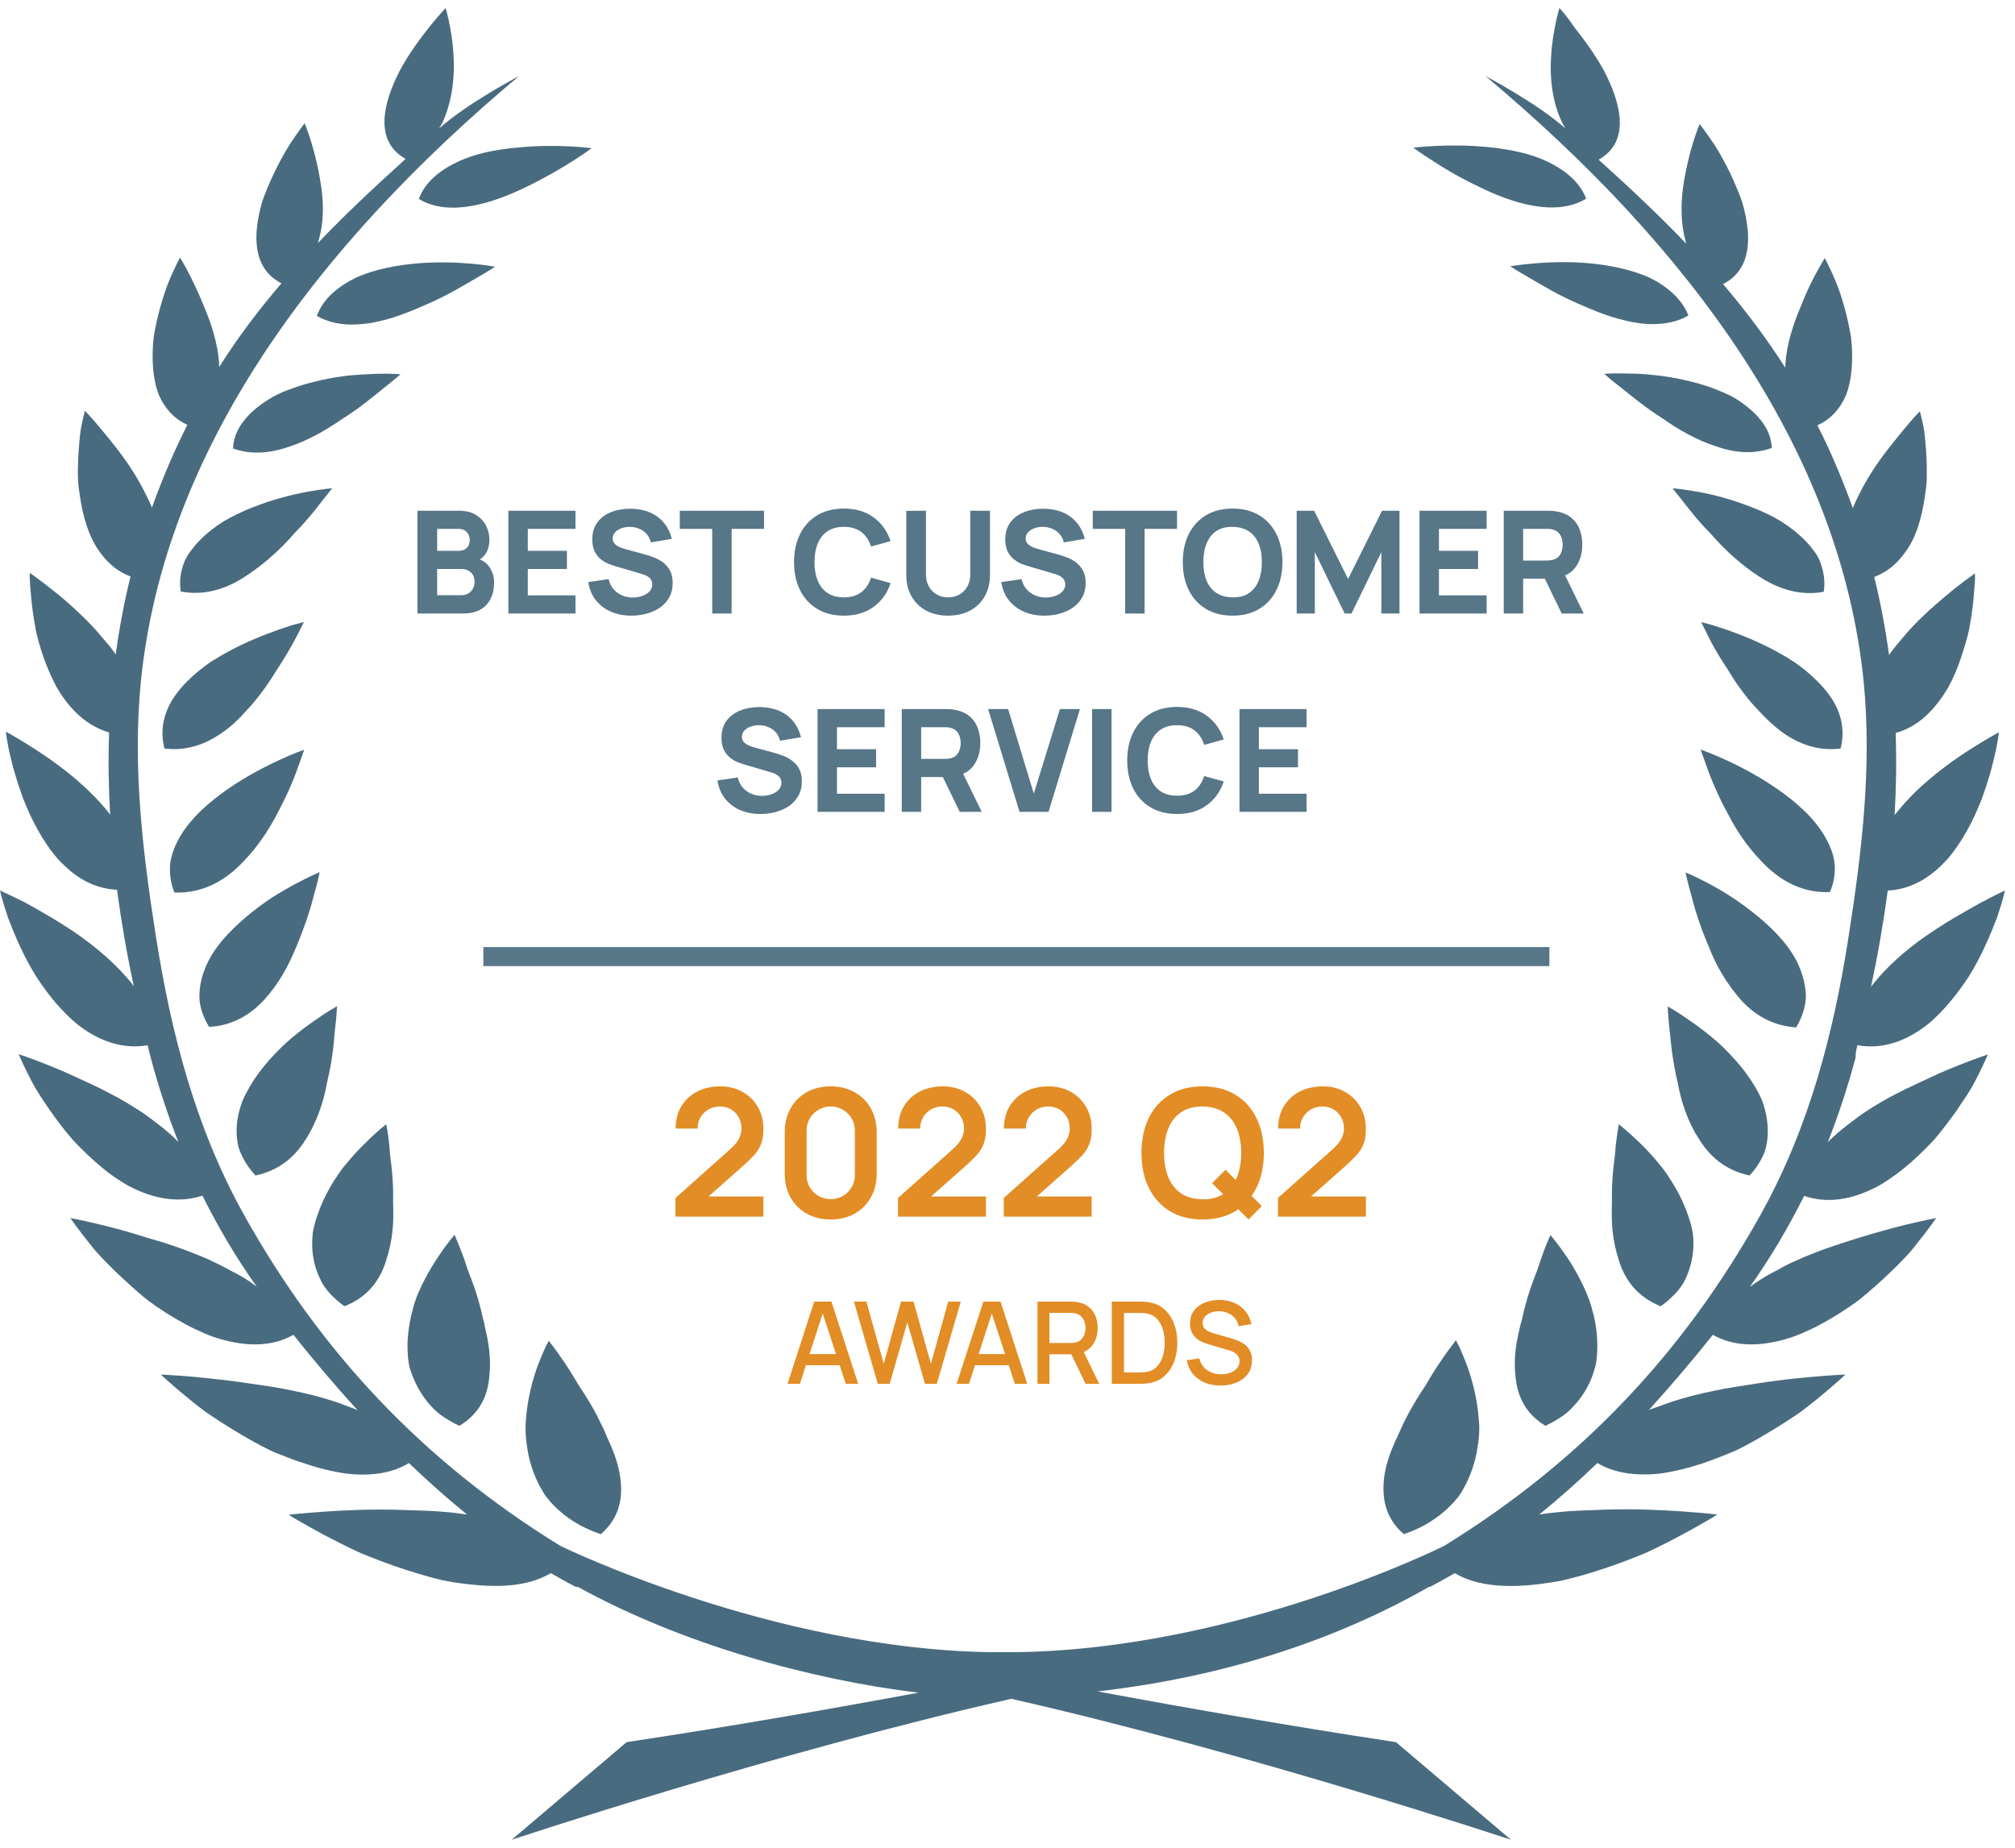
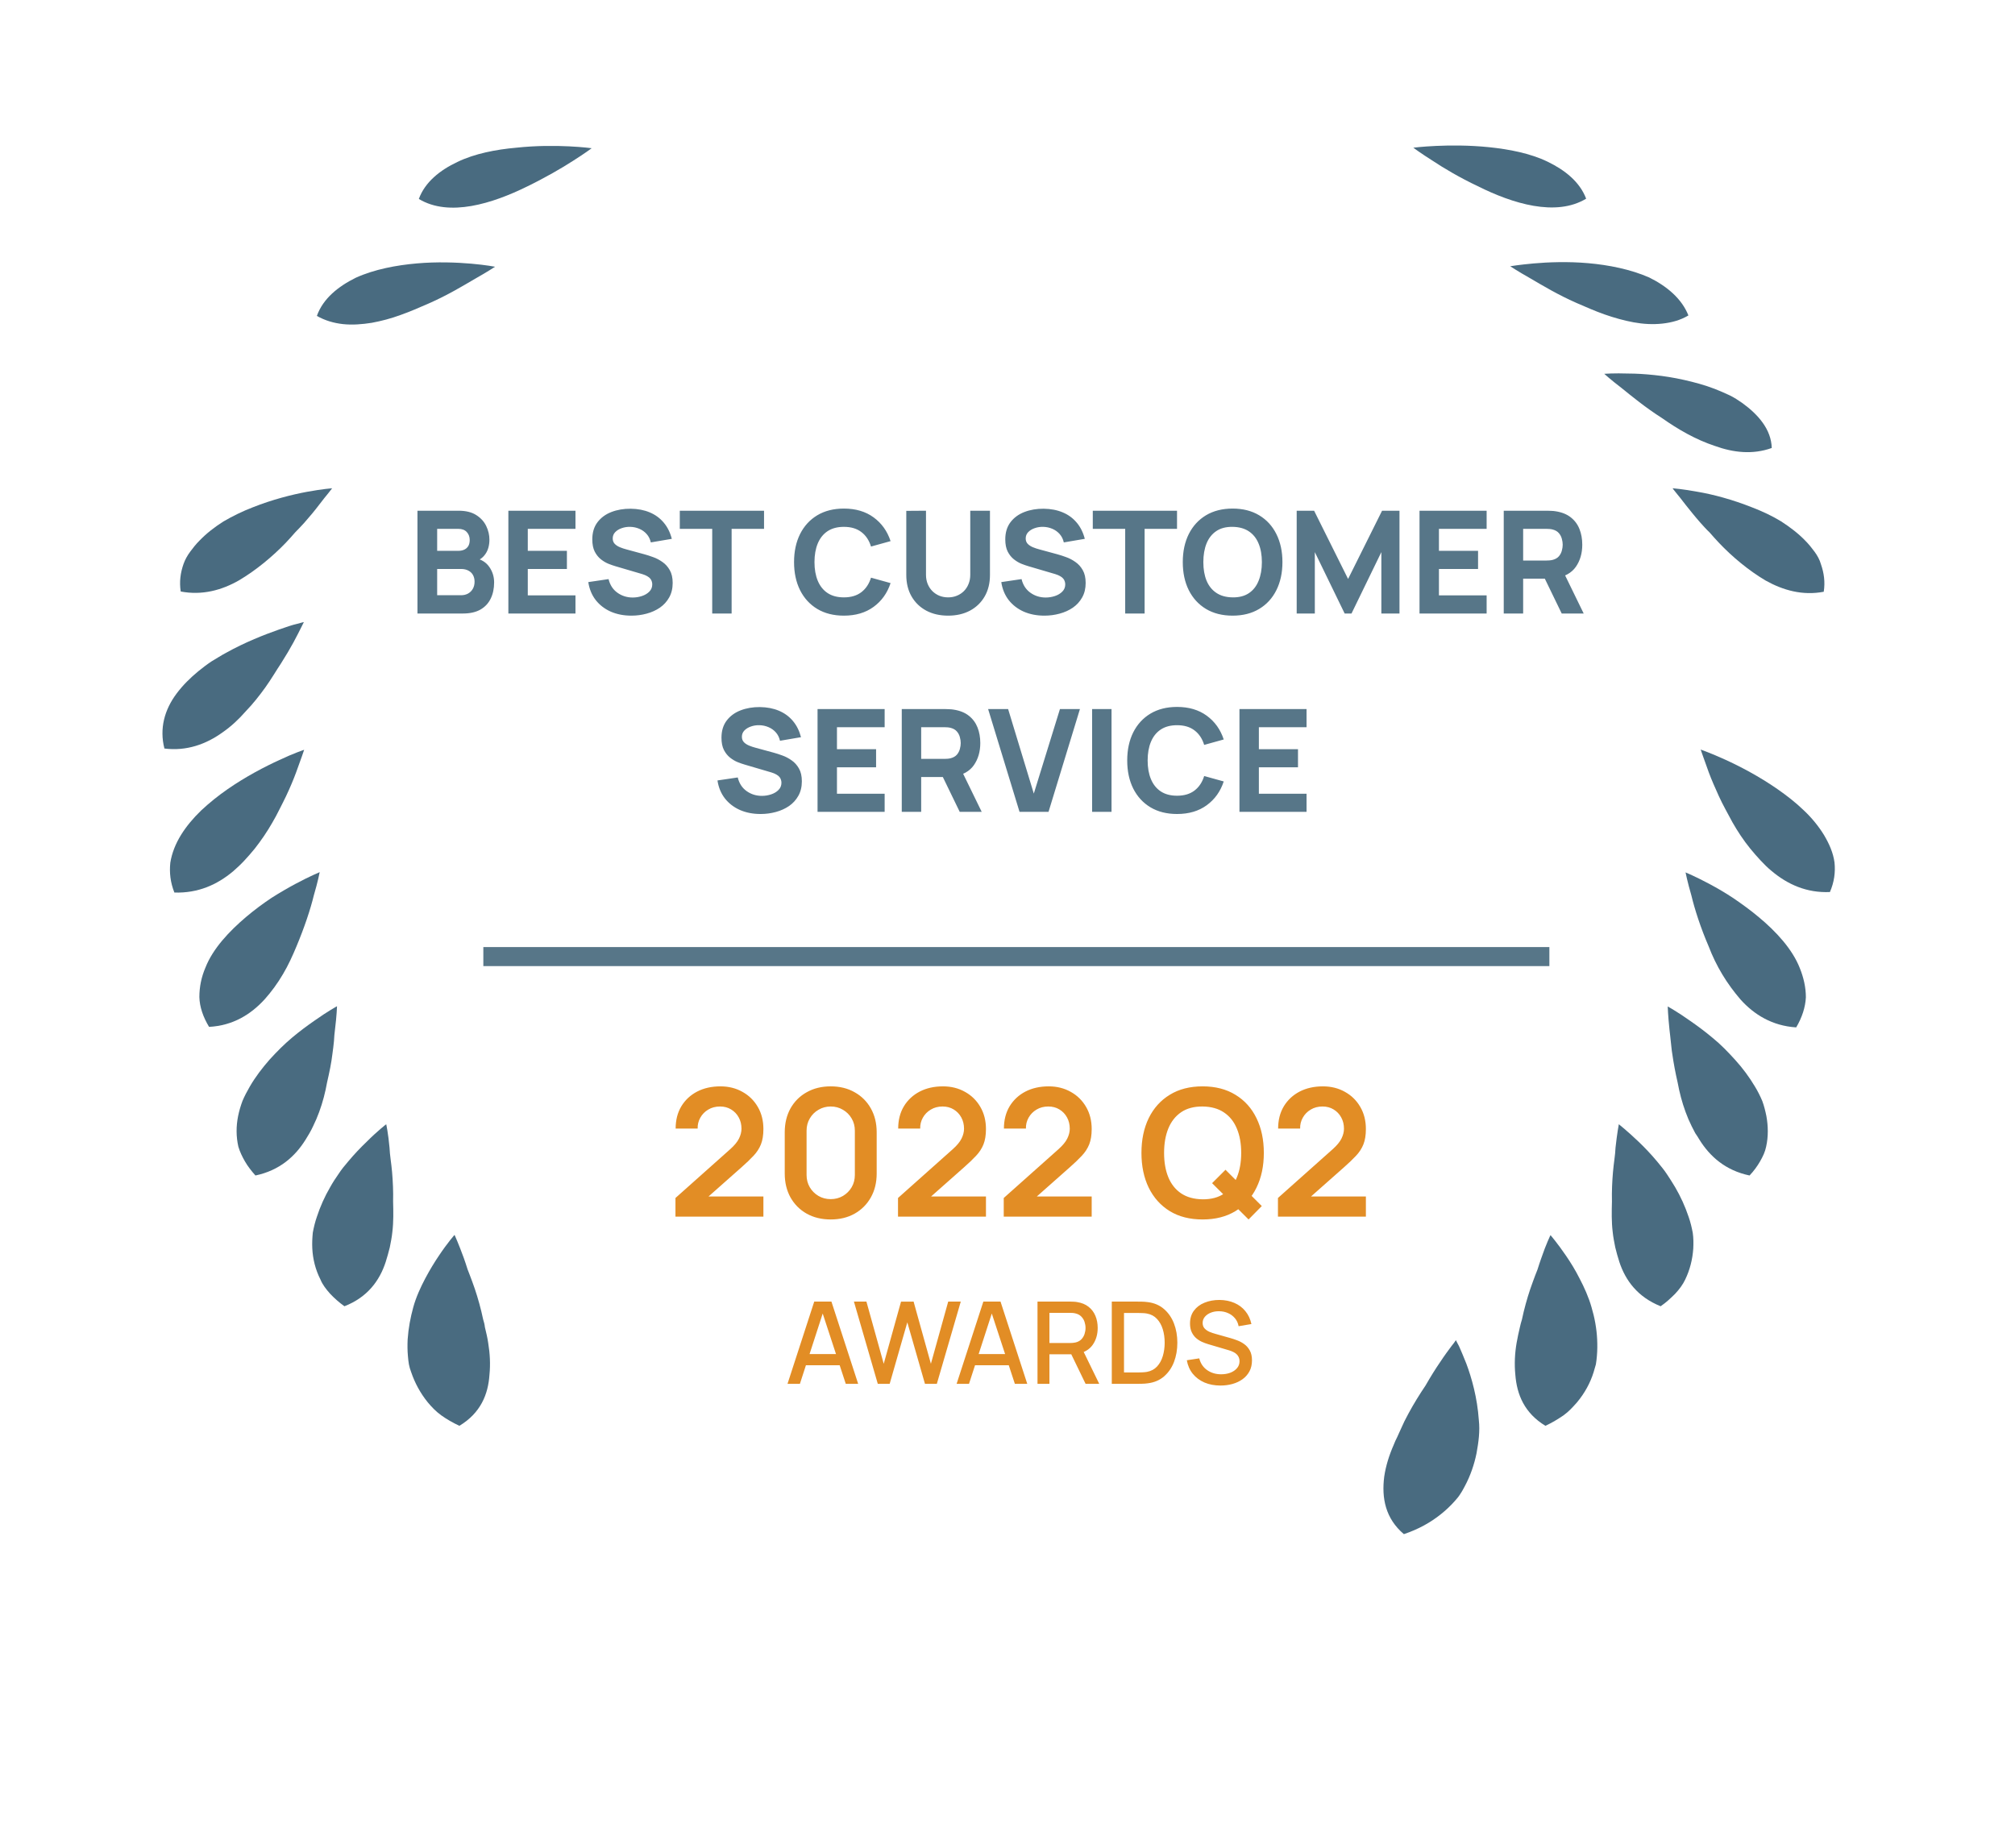
<svg xmlns="http://www.w3.org/2000/svg" width="193" height="177" viewBox="0 0 193 177" fill="none">
  <path d="M39.985 58.768V48.922H43.923C44.625 48.922 45.193 49.063 45.626 49.345C46.059 49.623 46.376 49.974 46.576 50.398C46.777 50.822 46.877 51.251 46.877 51.684C46.877 52.235 46.752 52.694 46.501 53.058C46.255 53.423 45.915 53.667 45.482 53.79V53.448C46.098 53.576 46.558 53.861 46.864 54.303C47.173 54.745 47.328 55.239 47.328 55.786C47.328 56.374 47.219 56.892 47 57.339C46.786 57.785 46.458 58.136 46.016 58.392C45.574 58.642 45.017 58.768 44.347 58.768H39.985ZM41.872 57.017H44.156C44.407 57.017 44.63 56.965 44.826 56.86C45.022 56.751 45.175 56.6 45.284 56.409C45.398 56.213 45.455 55.982 45.455 55.718C45.455 55.486 45.407 55.278 45.311 55.096C45.216 54.913 45.07 54.77 44.874 54.665C44.682 54.556 44.443 54.501 44.156 54.501H41.872V57.017ZM41.872 52.764H43.896C44.106 52.764 44.293 52.728 44.457 52.655C44.621 52.582 44.751 52.47 44.846 52.32C44.942 52.165 44.99 51.967 44.99 51.725C44.99 51.424 44.897 51.171 44.71 50.966C44.523 50.761 44.252 50.658 43.896 50.658H41.872V52.764ZM48.692 58.768V48.922H55.12V50.658H50.552V52.764H54.299V54.501H50.552V57.031H55.12V58.768H48.692ZM60.478 58.973C59.749 58.973 59.09 58.845 58.502 58.59C57.919 58.33 57.438 57.961 57.059 57.482C56.685 56.999 56.448 56.425 56.348 55.759L58.29 55.472C58.427 56.037 58.709 56.472 59.138 56.778C59.566 57.083 60.054 57.236 60.601 57.236C60.907 57.236 61.203 57.188 61.49 57.092C61.777 56.997 62.012 56.855 62.194 56.669C62.381 56.482 62.474 56.251 62.474 55.978C62.474 55.878 62.459 55.782 62.427 55.691C62.399 55.595 62.352 55.506 62.283 55.424C62.215 55.342 62.117 55.264 61.989 55.191C61.866 55.119 61.709 55.053 61.517 54.993L58.96 54.241C58.769 54.186 58.545 54.109 58.29 54.009C58.039 53.908 57.795 53.765 57.558 53.578C57.321 53.391 57.123 53.145 56.964 52.839C56.809 52.529 56.731 52.14 56.731 51.67C56.731 51.009 56.897 50.46 57.23 50.022C57.563 49.585 58.007 49.259 58.563 49.045C59.12 48.83 59.735 48.725 60.41 48.73C61.089 48.739 61.695 48.855 62.228 49.079C62.762 49.302 63.208 49.628 63.569 50.056C63.929 50.48 64.189 51 64.348 51.615L62.338 51.957C62.265 51.638 62.13 51.369 61.934 51.151C61.738 50.932 61.504 50.765 61.23 50.651C60.961 50.537 60.679 50.476 60.382 50.467C60.09 50.458 59.815 50.499 59.555 50.59C59.3 50.676 59.09 50.804 58.926 50.973C58.766 51.141 58.687 51.342 58.687 51.575C58.687 51.789 58.753 51.964 58.885 52.101C59.017 52.233 59.183 52.34 59.384 52.422C59.584 52.504 59.79 52.573 59.999 52.627L61.709 53.092C61.964 53.161 62.247 53.252 62.557 53.366C62.867 53.475 63.163 53.63 63.446 53.831C63.733 54.027 63.967 54.287 64.15 54.61C64.337 54.934 64.43 55.344 64.43 55.841C64.43 56.37 64.318 56.833 64.095 57.229C63.876 57.621 63.58 57.947 63.206 58.207C62.832 58.462 62.408 58.654 61.934 58.781C61.465 58.909 60.979 58.973 60.478 58.973ZM68.217 58.768V50.658H65.112V48.922H73.181V50.658H70.076V58.768H68.217ZM80.829 58.973C79.844 58.973 78.994 58.758 78.278 58.33C77.567 57.901 77.018 57.302 76.631 56.532C76.248 55.761 76.056 54.866 76.056 53.844C76.056 52.824 76.248 51.928 76.631 51.157C77.018 50.387 77.567 49.788 78.278 49.359C78.994 48.931 79.844 48.716 80.829 48.716C81.959 48.716 82.907 48.997 83.673 49.557C84.444 50.118 84.986 50.877 85.301 51.834L83.427 52.354C83.245 51.757 82.937 51.294 82.504 50.966C82.071 50.633 81.513 50.467 80.829 50.467C80.204 50.467 79.682 50.606 79.263 50.884C78.848 51.162 78.536 51.554 78.326 52.06C78.117 52.566 78.012 53.161 78.012 53.844C78.012 54.528 78.117 55.123 78.326 55.629C78.536 56.135 78.848 56.527 79.263 56.805C79.682 57.083 80.204 57.222 80.829 57.222C81.513 57.222 82.071 57.056 82.504 56.723C82.937 56.39 83.245 55.928 83.427 55.335L85.301 55.855C84.986 56.812 84.444 57.571 83.673 58.132C82.907 58.692 81.959 58.973 80.829 58.973ZM90.813 58.973C90.02 58.973 89.322 58.813 88.721 58.494C88.119 58.17 87.65 57.717 87.312 57.133C86.975 56.55 86.806 55.864 86.806 55.075V48.935L88.693 48.922V55.062C88.693 55.385 88.748 55.679 88.857 55.944C88.967 56.208 89.117 56.436 89.309 56.627C89.505 56.819 89.73 56.967 89.986 57.072C90.246 57.172 90.521 57.222 90.813 57.222C91.114 57.222 91.392 57.17 91.647 57.065C91.907 56.96 92.133 56.812 92.324 56.621C92.516 56.429 92.664 56.201 92.769 55.937C92.878 55.672 92.933 55.381 92.933 55.062V48.922H94.82V55.075C94.82 55.864 94.651 56.55 94.314 57.133C93.977 57.717 93.507 58.17 92.905 58.494C92.304 58.813 91.606 58.973 90.813 58.973ZM100.034 58.973C99.305 58.973 98.646 58.845 98.058 58.59C97.475 58.33 96.994 57.961 96.615 57.482C96.242 56.999 96.005 56.425 95.904 55.759L97.846 55.472C97.983 56.037 98.266 56.472 98.694 56.778C99.123 57.083 99.61 57.236 100.157 57.236C100.463 57.236 100.759 57.188 101.046 57.092C101.333 56.997 101.568 56.855 101.75 56.669C101.937 56.482 102.031 56.251 102.031 55.978C102.031 55.878 102.015 55.782 101.983 55.691C101.956 55.595 101.908 55.506 101.839 55.424C101.771 55.342 101.673 55.264 101.545 55.191C101.422 55.119 101.265 55.053 101.074 54.993L98.516 54.241C98.325 54.186 98.102 54.109 97.846 54.009C97.596 53.908 97.352 53.765 97.115 53.578C96.878 53.391 96.679 53.145 96.52 52.839C96.365 52.529 96.287 52.14 96.287 51.67C96.287 51.009 96.454 50.46 96.786 50.022C97.119 49.585 97.564 49.259 98.12 49.045C98.676 48.83 99.291 48.725 99.966 48.73C100.645 48.739 101.251 48.855 101.785 49.079C102.318 49.302 102.765 49.628 103.125 50.056C103.485 50.48 103.745 51 103.904 51.615L101.894 51.957C101.821 51.638 101.687 51.369 101.491 51.151C101.295 50.932 101.06 50.765 100.786 50.651C100.517 50.537 100.235 50.476 99.939 50.467C99.647 50.458 99.371 50.499 99.111 50.59C98.856 50.676 98.646 50.804 98.482 50.973C98.323 51.141 98.243 51.342 98.243 51.575C98.243 51.789 98.309 51.964 98.441 52.101C98.573 52.233 98.74 52.34 98.94 52.422C99.141 52.504 99.346 52.573 99.556 52.627L101.265 53.092C101.52 53.161 101.803 53.252 102.113 53.366C102.423 53.475 102.719 53.63 103.002 53.831C103.289 54.027 103.524 54.287 103.706 54.61C103.893 54.934 103.986 55.344 103.986 55.841C103.986 56.37 103.875 56.833 103.651 57.229C103.433 57.621 103.136 57.947 102.762 58.207C102.389 58.462 101.965 58.654 101.491 58.781C101.021 58.909 100.536 58.973 100.034 58.973ZM107.773 58.768V50.658H104.669V48.922H112.737V50.658H109.633V58.768H107.773ZM118.061 58.973C117.077 58.973 116.227 58.758 115.511 58.33C114.8 57.901 114.251 57.302 113.863 56.532C113.48 55.761 113.289 54.866 113.289 53.844C113.289 52.824 113.48 51.928 113.863 51.157C114.251 50.387 114.8 49.788 115.511 49.359C116.227 48.931 117.077 48.716 118.061 48.716C119.046 48.716 119.894 48.931 120.605 49.359C121.321 49.788 121.87 50.387 122.253 51.157C122.64 51.928 122.834 52.824 122.834 53.844C122.834 54.866 122.64 55.761 122.253 56.532C121.87 57.302 121.321 57.901 120.605 58.33C119.894 58.758 119.046 58.973 118.061 58.973ZM118.061 57.222C118.686 57.231 119.206 57.097 119.62 56.819C120.035 56.541 120.345 56.147 120.55 55.636C120.76 55.125 120.865 54.528 120.865 53.844C120.865 53.161 120.76 52.568 120.55 52.067C120.345 51.565 120.035 51.176 119.62 50.898C119.206 50.62 118.686 50.476 118.061 50.467C117.437 50.458 116.917 50.592 116.503 50.87C116.088 51.148 115.775 51.543 115.566 52.053C115.361 52.564 115.258 53.161 115.258 53.844C115.258 54.528 115.361 55.121 115.566 55.622C115.775 56.124 116.088 56.514 116.503 56.791C116.917 57.07 117.437 57.213 118.061 57.222ZM124.199 58.768V48.922H125.867L129.122 55.458L132.377 48.922H134.045V58.768H132.308V52.887L129.45 58.768H128.794L125.936 52.887V58.768H124.199ZM135.964 58.768V48.922H142.392V50.658H137.824V52.764H141.571V54.501H137.824V57.031H142.392V58.768H135.964ZM144.031 58.768V48.922H148.188C148.284 48.922 148.411 48.926 148.571 48.935C148.735 48.94 148.881 48.953 149.008 48.976C149.596 49.067 150.077 49.261 150.451 49.557C150.829 49.854 151.107 50.227 151.285 50.679C151.463 51.126 151.552 51.625 151.552 52.176C151.552 53.001 151.347 53.708 150.936 54.296C150.526 54.879 149.884 55.239 149.008 55.376L148.188 55.431H145.89V58.768H144.031ZM149.583 58.768L147.641 54.761L149.555 54.392L151.689 58.768H149.583ZM145.89 53.694H148.106C148.201 53.694 148.306 53.69 148.42 53.68C148.534 53.671 148.639 53.653 148.735 53.626C148.986 53.557 149.179 53.443 149.316 53.284C149.453 53.12 149.546 52.94 149.596 52.744C149.651 52.543 149.678 52.354 149.678 52.176C149.678 51.998 149.651 51.812 149.596 51.615C149.546 51.415 149.453 51.235 149.316 51.075C149.179 50.911 148.986 50.795 148.735 50.727C148.639 50.699 148.534 50.681 148.42 50.672C148.306 50.663 148.201 50.658 148.106 50.658H145.89V53.694ZM72.851 77.973C72.122 77.973 71.463 77.845 70.875 77.59C70.291 77.33 69.811 76.961 69.432 76.482C69.058 75.999 68.821 75.425 68.721 74.759L70.663 74.472C70.8 75.037 71.082 75.472 71.511 75.778C71.939 76.083 72.427 76.236 72.974 76.236C73.279 76.236 73.576 76.188 73.863 76.092C74.15 75.997 74.385 75.855 74.567 75.668C74.754 75.482 74.848 75.251 74.848 74.978C74.848 74.878 74.832 74.782 74.8 74.691C74.772 74.595 74.725 74.506 74.656 74.424C74.588 74.342 74.49 74.264 74.362 74.192C74.239 74.119 74.082 74.052 73.89 73.993L71.333 73.241C71.142 73.186 70.918 73.109 70.663 73.009C70.412 72.908 70.168 72.765 69.931 72.578C69.694 72.391 69.496 72.145 69.337 71.839C69.181 71.529 69.104 71.14 69.104 70.67C69.104 70.009 69.27 69.46 69.603 69.022C69.936 68.585 70.38 68.259 70.936 68.045C71.493 67.83 72.108 67.725 72.783 67.73C73.462 67.739 74.068 67.855 74.601 68.079C75.135 68.302 75.582 68.628 75.942 69.056C76.302 69.481 76.561 70 76.721 70.615L74.711 70.957C74.638 70.638 74.503 70.369 74.307 70.15C74.111 69.932 73.877 69.765 73.603 69.651C73.334 69.537 73.052 69.476 72.755 69.467C72.463 69.458 72.188 69.499 71.928 69.59C71.673 69.677 71.463 69.804 71.299 69.973C71.139 70.141 71.06 70.342 71.06 70.575C71.06 70.789 71.126 70.964 71.258 71.101C71.39 71.233 71.556 71.34 71.757 71.422C71.958 71.504 72.163 71.573 72.372 71.627L74.082 72.092C74.337 72.161 74.62 72.252 74.93 72.366C75.24 72.475 75.536 72.63 75.819 72.831C76.106 73.027 76.34 73.287 76.523 73.61C76.71 73.934 76.803 74.344 76.803 74.841C76.803 75.37 76.691 75.833 76.468 76.229C76.249 76.621 75.953 76.947 75.579 77.207C75.205 77.462 74.781 77.654 74.307 77.781C73.838 77.909 73.352 77.973 72.851 77.973ZM78.306 77.768V67.921H84.733V69.658H80.166V71.764H83.913V73.501H80.166V76.031H84.733V77.768H78.306ZM86.372 77.768V67.921H90.529C90.625 67.921 90.753 67.926 90.912 67.935C91.076 67.94 91.222 67.953 91.35 67.976C91.938 68.067 92.419 68.261 92.793 68.557C93.171 68.854 93.449 69.228 93.627 69.679C93.805 70.126 93.894 70.625 93.894 71.176C93.894 72.001 93.688 72.708 93.278 73.296C92.868 73.879 92.225 74.239 91.35 74.376L90.529 74.431H88.232V77.768H86.372ZM91.924 77.768L89.982 73.761L91.897 73.391L94.03 77.768H91.924ZM88.232 72.694H90.447C90.543 72.694 90.648 72.69 90.762 72.68C90.876 72.671 90.981 72.653 91.076 72.626C91.327 72.557 91.521 72.443 91.658 72.284C91.794 72.12 91.888 71.94 91.938 71.744C91.993 71.543 92.02 71.354 92.02 71.176C92.02 70.998 91.993 70.811 91.938 70.615C91.888 70.415 91.794 70.235 91.658 70.075C91.521 69.911 91.327 69.795 91.076 69.727C90.981 69.699 90.876 69.681 90.762 69.672C90.648 69.663 90.543 69.658 90.447 69.658H88.232V72.694ZM97.653 77.768L94.644 67.921H96.559L99.02 76.017L101.523 67.921H103.438L100.429 77.768H97.653ZM104.604 77.768V67.921H106.464V77.768H104.604ZM112.74 77.973C111.755 77.973 110.905 77.758 110.189 77.33C109.478 76.901 108.929 76.302 108.541 75.532C108.159 74.761 107.967 73.866 107.967 72.844C107.967 71.823 108.159 70.928 108.541 70.157C108.929 69.387 109.478 68.788 110.189 68.359C110.905 67.931 111.755 67.716 112.74 67.716C113.87 67.716 114.818 67.997 115.584 68.557C116.354 69.118 116.897 69.877 117.211 70.834L115.338 71.354C115.156 70.757 114.848 70.294 114.415 69.966C113.982 69.633 113.423 69.467 112.74 69.467C112.115 69.467 111.593 69.606 111.174 69.884C110.759 70.162 110.447 70.554 110.237 71.06C110.027 71.566 109.923 72.161 109.923 72.844C109.923 73.528 110.027 74.123 110.237 74.629C110.447 75.135 110.759 75.527 111.174 75.805C111.593 76.083 112.115 76.222 112.74 76.222C113.423 76.222 113.982 76.056 114.415 75.723C114.848 75.39 115.156 74.928 115.338 74.335L117.211 74.855C116.897 75.812 116.354 76.571 115.584 77.132C114.818 77.692 113.87 77.973 112.74 77.973ZM118.717 77.768V67.921H125.144V69.658H120.577V71.764H124.324V73.501H120.577V76.031H125.144V77.768H118.717Z" fill="#577688" />
  <path d="M64.697 116.54V114.755L69.933 110.088C70.341 109.725 70.624 109.383 70.783 109.06C70.941 108.737 71.021 108.425 71.021 108.125C71.021 107.717 70.933 107.354 70.757 107.037C70.582 106.714 70.338 106.459 70.026 106.272C69.72 106.085 69.366 105.991 68.964 105.991C68.539 105.991 68.162 106.09 67.833 106.289C67.51 106.481 67.258 106.739 67.077 107.062C66.895 107.385 66.81 107.734 66.822 108.108H64.714C64.714 107.292 64.895 106.58 65.258 105.974C65.626 105.368 66.13 104.897 66.771 104.563C67.417 104.229 68.162 104.062 69.006 104.062C69.788 104.062 70.491 104.237 71.114 104.589C71.737 104.934 72.228 105.416 72.585 106.034C72.942 106.646 73.12 107.351 73.12 108.15C73.12 108.734 73.041 109.224 72.882 109.621C72.724 110.017 72.486 110.383 72.168 110.717C71.856 111.051 71.468 111.423 71.004 111.831L67.289 115.12L67.102 114.61H73.12V116.54H64.697ZM79.567 116.812C78.7 116.812 77.935 116.627 77.272 116.259C76.609 115.885 76.09 115.367 75.716 114.704C75.348 114.041 75.164 113.276 75.164 112.409V108.465C75.164 107.598 75.348 106.833 75.716 106.17C76.09 105.507 76.609 104.991 77.272 104.623C77.935 104.249 78.7 104.062 79.567 104.062C80.434 104.062 81.196 104.249 81.853 104.623C82.516 104.991 83.035 105.507 83.409 106.17C83.783 106.833 83.97 107.598 83.97 108.465V112.409C83.97 113.276 83.783 114.041 83.409 114.704C83.035 115.367 82.516 115.885 81.853 116.259C81.196 116.627 80.434 116.812 79.567 116.812ZM79.567 114.865C79.997 114.865 80.388 114.763 80.74 114.559C81.091 114.349 81.369 114.072 81.573 113.726C81.777 113.375 81.879 112.984 81.879 112.553V108.312C81.879 107.875 81.777 107.484 81.573 107.139C81.369 106.787 81.091 106.51 80.74 106.306C80.388 106.096 79.997 105.991 79.567 105.991C79.136 105.991 78.745 106.096 78.394 106.306C78.042 106.51 77.765 106.787 77.561 107.139C77.357 107.484 77.255 107.875 77.255 108.312V112.553C77.255 112.984 77.357 113.375 77.561 113.726C77.765 114.072 78.042 114.349 78.394 114.559C78.745 114.763 79.136 114.865 79.567 114.865ZM86.013 116.54V114.755L91.249 110.088C91.657 109.725 91.94 109.383 92.099 109.06C92.258 108.737 92.337 108.425 92.337 108.125C92.337 107.717 92.249 107.354 92.074 107.037C91.898 106.714 91.654 106.459 91.343 106.272C91.037 106.085 90.682 105.991 90.28 105.991C89.855 105.991 89.478 106.09 89.15 106.289C88.827 106.481 88.574 106.739 88.393 107.062C88.212 107.385 88.127 107.734 88.138 108.108H86.03C86.03 107.292 86.211 106.58 86.574 105.974C86.942 105.368 87.447 104.897 88.087 104.563C88.733 104.229 89.478 104.062 90.323 104.062C91.105 104.062 91.807 104.237 92.431 104.589C93.054 104.934 93.544 105.416 93.901 106.034C94.258 106.646 94.437 107.351 94.437 108.15C94.437 108.734 94.357 109.224 94.199 109.621C94.04 110.017 93.802 110.383 93.485 110.717C93.173 111.051 92.785 111.423 92.32 111.831L88.606 115.12L88.419 114.61H94.437V116.54H86.013ZM96.14 116.54V114.755L101.376 110.088C101.784 109.725 102.067 109.383 102.226 109.06C102.385 108.737 102.464 108.425 102.464 108.125C102.464 107.717 102.376 107.354 102.201 107.037C102.025 106.714 101.781 106.459 101.47 106.272C101.164 106.085 100.809 105.991 100.407 105.991C99.982 105.991 99.605 106.09 99.276 106.289C98.954 106.481 98.701 106.739 98.52 107.062C98.339 107.385 98.254 107.734 98.265 108.108H96.157C96.157 107.292 96.338 106.58 96.701 105.974C97.069 105.368 97.574 104.897 98.214 104.563C98.86 104.229 99.605 104.062 100.45 104.062C101.232 104.062 101.934 104.237 102.558 104.589C103.181 104.934 103.671 105.416 104.028 106.034C104.385 106.646 104.564 107.351 104.564 108.15C104.564 108.734 104.484 109.224 104.326 109.621C104.167 110.017 103.929 110.383 103.612 110.717C103.3 111.051 102.912 111.423 102.447 111.831L98.733 115.12L98.546 114.61H104.564V116.54H96.14ZM119.59 116.812L116.096 113.335L117.38 112.052L120.856 115.528L119.59 116.812ZM115.187 116.812C113.963 116.812 112.914 116.545 112.042 116.013C111.169 115.474 110.498 114.726 110.027 113.769C109.563 112.811 109.33 111.7 109.33 110.437C109.33 109.173 109.563 108.062 110.027 107.105C110.498 106.147 111.169 105.402 112.042 104.869C112.914 104.331 113.963 104.062 115.187 104.062C116.411 104.062 117.459 104.331 118.332 104.869C119.21 105.402 119.882 106.147 120.346 107.105C120.817 108.062 121.052 109.173 121.052 110.437C121.052 111.7 120.817 112.811 120.346 113.769C119.882 114.726 119.21 115.474 118.332 116.013C117.459 116.545 116.411 116.812 115.187 116.812ZM115.187 114.882C116.008 114.888 116.691 114.706 117.235 114.338C117.785 113.97 118.196 113.451 118.468 112.783C118.745 112.114 118.884 111.332 118.884 110.437C118.884 109.541 118.745 108.765 118.468 108.108C118.196 107.445 117.785 106.929 117.235 106.561C116.691 106.192 116.008 106.002 115.187 105.991C114.365 105.985 113.682 106.167 113.138 106.535C112.594 106.903 112.183 107.422 111.906 108.091C111.634 108.759 111.498 109.541 111.498 110.437C111.498 111.332 111.634 112.111 111.906 112.774C112.178 113.431 112.586 113.944 113.13 114.313C113.679 114.681 114.365 114.871 115.187 114.882ZM122.404 116.54V114.755L127.64 110.088C128.048 109.725 128.331 109.383 128.49 109.06C128.648 108.737 128.728 108.425 128.728 108.125C128.728 107.717 128.64 107.354 128.464 107.037C128.289 106.714 128.045 106.459 127.733 106.272C127.427 106.085 127.073 105.991 126.671 105.991C126.246 105.991 125.869 106.09 125.54 106.289C125.217 106.481 124.965 106.739 124.784 107.062C124.602 107.385 124.517 107.734 124.529 108.108H122.421C122.421 107.292 122.602 106.58 122.965 105.974C123.333 105.368 123.837 104.897 124.478 104.563C125.124 104.229 125.869 104.062 126.713 104.062C127.495 104.062 128.198 104.237 128.821 104.589C129.445 104.934 129.935 105.416 130.292 106.034C130.649 106.646 130.827 107.351 130.827 108.15C130.827 108.734 130.748 109.224 130.589 109.621C130.431 110.017 130.193 110.383 129.875 110.717C129.564 111.051 129.175 111.423 128.711 111.831L124.996 115.12L124.809 114.61H130.827V116.54H122.404ZM75.429 132.557L77.989 124.68H79.636L82.196 132.557H81.009L78.651 125.369H78.947L76.616 132.557H75.429ZM76.758 130.779V129.707H80.872V130.779H76.758ZM84.076 132.557L81.79 124.68H82.988L84.645 130.637L86.302 124.685L87.506 124.68L89.163 130.637L90.821 124.68H92.024L89.732 132.557H88.594L86.904 126.665L85.214 132.557H84.076ZM91.626 132.557L94.186 124.68H95.832L98.392 132.557H97.205L94.847 125.369H95.143L92.813 132.557H91.626ZM92.955 130.779V129.707H97.068V130.779H92.955ZM99.374 132.557V124.68H102.557C102.634 124.68 102.728 124.683 102.841 124.691C102.955 124.694 103.062 124.705 103.164 124.724C103.602 124.793 103.966 124.942 104.258 125.172C104.554 125.402 104.774 125.692 104.92 126.042C105.066 126.392 105.139 126.778 105.139 127.201C105.139 127.829 104.978 128.37 104.658 128.826C104.337 129.278 103.855 129.561 103.213 129.674L102.749 129.729H100.517V132.557H99.374ZM103.979 132.557L102.426 129.351L103.58 129.056L105.287 132.557H103.979ZM100.517 128.646H102.513C102.586 128.646 102.666 128.642 102.754 128.635C102.845 128.627 102.931 128.615 103.011 128.596C103.244 128.542 103.432 128.441 103.574 128.295C103.717 128.146 103.819 127.975 103.881 127.781C103.943 127.588 103.974 127.395 103.974 127.201C103.974 127.008 103.943 126.817 103.881 126.627C103.819 126.434 103.717 126.264 103.574 126.118C103.432 125.969 103.244 125.867 103.011 125.812C102.931 125.79 102.845 125.776 102.754 125.768C102.666 125.761 102.586 125.757 102.513 125.757H100.517V128.646ZM106.489 132.557V124.68H108.956C109.029 124.68 109.164 124.682 109.361 124.685C109.561 124.689 109.753 124.703 109.935 124.729C110.551 124.806 111.069 125.026 111.488 125.391C111.911 125.756 112.231 126.219 112.446 126.78C112.661 127.338 112.768 127.951 112.768 128.618C112.768 129.289 112.661 129.905 112.446 130.467C112.231 131.025 111.911 131.486 111.488 131.851C111.069 132.212 110.551 132.431 109.935 132.507C109.753 132.533 109.561 132.548 109.361 132.551C109.164 132.555 109.029 132.557 108.956 132.557H106.489ZM107.659 131.468H108.956C109.08 131.468 109.227 131.464 109.399 131.457C109.57 131.45 109.722 131.435 109.853 131.413C110.254 131.337 110.579 131.164 110.827 130.894C111.078 130.62 111.262 130.285 111.379 129.887C111.496 129.49 111.554 129.067 111.554 128.618C111.554 128.155 111.494 127.727 111.374 127.333C111.253 126.935 111.067 126.603 110.816 126.337C110.568 126.067 110.247 125.896 109.853 125.823C109.722 125.797 109.568 125.783 109.393 125.779C109.222 125.772 109.076 125.768 108.956 125.768H107.659V131.468ZM116.898 132.721C116.332 132.721 115.822 132.624 115.366 132.431C114.914 132.234 114.54 131.955 114.245 131.594C113.953 131.229 113.763 130.797 113.676 130.298L114.868 130.117C114.988 130.598 115.24 130.974 115.623 131.244C116.006 131.51 116.453 131.643 116.963 131.643C117.28 131.643 117.572 131.594 117.838 131.495C118.105 131.393 118.318 131.249 118.478 131.063C118.642 130.874 118.725 130.648 118.725 130.385C118.725 130.243 118.699 130.117 118.648 130.008C118.601 129.898 118.533 129.803 118.446 129.723C118.362 129.639 118.258 129.568 118.134 129.51C118.013 129.448 117.88 129.395 117.734 129.351L115.716 128.755C115.519 128.697 115.319 128.622 115.114 128.531C114.91 128.436 114.722 128.314 114.551 128.164C114.383 128.011 114.246 127.823 114.141 127.601C114.035 127.375 113.982 127.101 113.982 126.78C113.982 126.295 114.106 125.885 114.354 125.55C114.606 125.21 114.945 124.955 115.371 124.784C115.798 124.609 116.276 124.521 116.805 124.521C117.337 124.528 117.813 124.623 118.232 124.806C118.655 124.988 119.005 125.25 119.282 125.593C119.563 125.932 119.757 126.344 119.862 126.83L118.637 127.037C118.582 126.742 118.466 126.489 118.287 126.277C118.108 126.062 117.889 125.898 117.631 125.785C117.372 125.668 117.091 125.608 116.788 125.604C116.496 125.597 116.228 125.641 115.984 125.736C115.743 125.83 115.55 125.963 115.404 126.135C115.262 126.306 115.191 126.503 115.191 126.726C115.191 126.944 115.255 127.121 115.382 127.256C115.51 127.391 115.667 127.499 115.853 127.579C116.042 127.655 116.23 127.719 116.416 127.77L117.871 128.181C118.054 128.232 118.26 128.301 118.489 128.388C118.723 128.472 118.947 128.591 119.162 128.744C119.381 128.897 119.561 129.101 119.704 129.357C119.846 129.608 119.917 129.926 119.917 130.308C119.917 130.706 119.837 131.056 119.676 131.359C119.516 131.658 119.295 131.909 119.014 132.114C118.737 132.314 118.416 132.465 118.052 132.568C117.687 132.67 117.302 132.721 116.898 132.721Z" fill="#E28D25" />
-   <path d="M54.057 130.498C53.618 129.863 53.252 129.326 52.983 128.984C52.837 128.814 52.739 128.667 52.666 128.569C52.592 128.472 52.568 128.423 52.568 128.423C52.568 128.423 52.446 128.643 52.251 129.033C52.08 129.424 51.835 129.961 51.567 130.645C51.054 132.012 50.517 133.917 50.37 136.041C50.273 137.116 50.395 138.165 50.59 139.24C50.81 140.314 51.176 141.389 51.713 142.39C51.86 142.634 52.006 142.878 52.153 143.147C52.324 143.391 52.519 143.611 52.69 143.83C53.081 144.27 53.52 144.685 54.008 145.076C54.985 145.857 56.157 146.492 57.549 146.956C59.307 145.442 59.698 143.513 59.405 141.486C59.258 140.485 58.941 139.46 58.501 138.458C58.404 138.214 58.282 137.97 58.16 137.702C58.062 137.457 57.94 137.189 57.842 136.945C57.598 136.432 57.354 135.943 57.11 135.455C56.597 134.478 56.011 133.575 55.474 132.769C54.961 131.915 54.497 131.133 54.057 130.498Z" fill="#496B80" />
  <path d="M46.273 126.371L46.102 125.614C45.858 124.613 45.565 123.661 45.247 122.806C45.101 122.391 44.93 121.976 44.783 121.585C44.661 121.195 44.539 120.828 44.417 120.487C43.929 119.144 43.538 118.289 43.538 118.289C43.538 118.289 42.879 119.022 42.049 120.267C41.634 120.877 41.17 121.634 40.73 122.464C40.291 123.295 39.851 124.247 39.583 125.224C39.314 126.2 39.119 127.226 39.045 128.3C39.021 128.837 39.021 129.35 39.07 129.887C39.094 130.156 39.119 130.425 39.167 130.693C39.216 130.937 39.289 131.206 39.387 131.45C39.729 132.451 40.242 133.428 40.974 134.331C41.341 134.771 41.756 135.21 42.268 135.577C42.781 135.943 43.367 136.285 44.002 136.578C46.029 135.357 46.761 133.574 46.883 131.67C46.981 130.693 46.932 129.668 46.761 128.642C46.688 128.129 46.566 127.641 46.444 127.128C46.419 126.86 46.346 126.615 46.273 126.371Z" fill="#496B80" />
  <path d="M31.621 123.929C32.012 124.344 32.476 124.759 32.989 125.126C35.186 124.271 36.358 122.684 36.944 120.877C37.091 120.437 37.213 119.949 37.335 119.485C37.432 118.997 37.53 118.508 37.579 118.02C37.701 117.019 37.677 116.042 37.652 115.09C37.677 114.113 37.628 113.161 37.555 112.282C37.481 111.403 37.335 110.646 37.31 109.938C37.188 108.57 36.993 107.691 36.993 107.691C36.993 107.691 36.187 108.302 35.113 109.376C34.551 109.913 33.941 110.548 33.33 111.281C33.013 111.647 32.696 112.038 32.427 112.453C32.134 112.868 31.865 113.283 31.621 113.723C31.108 114.602 30.669 115.578 30.351 116.555C30.18 117.043 30.058 117.556 29.961 118.069C29.912 118.582 29.887 119.07 29.912 119.583C29.961 120.584 30.205 121.609 30.693 122.562C30.889 123.05 31.23 123.49 31.621 123.929Z" fill="#496B80" />
  <path d="M23.465 111.257C23.734 111.721 24.075 112.16 24.466 112.6C26.786 112.112 28.275 110.769 29.276 109.157C29.398 108.962 29.52 108.742 29.643 108.547C29.765 108.327 29.887 108.107 29.985 107.887C30.204 107.448 30.4 106.984 30.57 106.52C30.912 105.592 31.157 104.64 31.327 103.688C31.547 102.735 31.742 101.807 31.84 100.953C31.913 100.513 31.938 100.123 31.987 99.732C32.011 99.341 32.035 98.975 32.084 98.633C32.255 97.266 32.28 96.387 32.28 96.387C32.28 96.387 31.376 96.875 30.107 97.778C29.472 98.218 28.739 98.755 27.982 99.39C27.225 100.025 26.517 100.733 25.809 101.514C25.125 102.296 24.466 103.15 23.929 104.078C23.66 104.542 23.416 105.006 23.221 105.47C23.05 105.934 22.903 106.422 22.806 106.911C22.61 107.887 22.61 108.864 22.83 109.841C22.977 110.329 23.196 110.793 23.465 111.257Z" fill="#496B80" />
  <path d="M25.347 95.727C25.981 95.019 26.592 94.189 27.105 93.31C27.617 92.455 28.032 91.528 28.399 90.648C29.156 88.842 29.742 87.084 30.059 85.765C30.45 84.446 30.621 83.543 30.621 83.543C30.621 83.543 29.669 83.934 28.301 84.666C27.617 85.032 26.812 85.496 26.006 86.009C25.2 86.546 24.37 87.157 23.564 87.841C21.953 89.208 20.39 90.868 19.682 92.675C19.291 93.579 19.096 94.531 19.096 95.508C19.12 96.46 19.462 97.436 20.024 98.364C22.319 98.242 24.028 97.168 25.347 95.727Z" fill="#496B80" />
  <path d="M22.319 83.47C22.686 83.153 23.052 82.811 23.394 82.445C23.735 82.079 24.077 81.688 24.395 81.297C25.03 80.492 25.591 79.661 26.08 78.807C26.324 78.392 26.544 77.977 26.763 77.537C26.983 77.097 27.203 76.682 27.398 76.267C27.789 75.437 28.106 74.68 28.35 74.021C28.839 72.702 29.132 71.823 29.132 71.823C29.132 71.823 28.155 72.141 26.763 72.8C25.372 73.435 23.54 74.387 21.782 75.608C20.903 76.218 20.049 76.902 19.267 77.635C18.51 78.367 17.851 79.148 17.338 79.979C16.825 80.809 16.459 81.712 16.313 82.64C16.215 83.568 16.313 84.52 16.703 85.497C18.974 85.57 20.805 84.74 22.319 83.47Z" fill="#496B80" />
  <path d="M15.748 71.701C17.873 71.969 19.753 71.286 21.34 70.138C22.146 69.577 22.878 68.893 23.538 68.136C24.246 67.403 24.856 66.622 25.418 65.841C25.98 65.059 26.443 64.254 26.932 63.521C27.396 62.788 27.786 62.129 28.104 61.543C28.421 60.957 28.665 60.469 28.836 60.127C29.007 59.785 29.105 59.59 29.105 59.59C29.105 59.59 28.861 59.639 28.446 59.761C28.006 59.858 27.445 60.054 26.736 60.298C25.345 60.786 23.465 61.519 21.633 62.544C21.169 62.788 20.73 63.081 20.266 63.35C19.826 63.643 19.411 63.961 19.02 64.278C18.215 64.937 17.507 65.645 16.921 66.427C15.748 67.99 15.26 69.796 15.748 71.701Z" fill="#496B80" />
  <path d="M22.902 55.585C24.513 54.633 26.1 53.314 27.37 51.996C27.688 51.654 27.981 51.337 28.274 50.995C28.591 50.677 28.884 50.36 29.153 50.067C29.69 49.456 30.178 48.87 30.544 48.382C30.911 47.894 31.253 47.479 31.472 47.21C31.692 46.917 31.814 46.77 31.814 46.77C31.814 46.77 30.862 46.844 29.397 47.112C27.956 47.381 26.1 47.845 24.196 48.602C23.244 48.968 22.291 49.432 21.412 49.945C20.558 50.482 19.776 51.092 19.117 51.776C18.775 52.118 18.482 52.484 18.214 52.85C17.945 53.217 17.725 53.607 17.579 54.023C17.286 54.853 17.164 55.732 17.31 56.66C19.361 57.05 21.241 56.538 22.902 55.585Z" fill="#496B80" />
-   <path d="M36.041 35.807C35.333 35.831 34.478 35.88 33.575 35.953C32.647 36.051 31.719 36.197 30.742 36.417C29.766 36.637 28.765 36.905 27.812 37.272C27.324 37.443 26.86 37.638 26.396 37.882C25.957 38.102 25.541 38.37 25.151 38.639C23.613 39.738 22.392 41.154 22.318 42.961C24.15 43.62 26.03 43.376 27.764 42.766C29.595 42.155 31.304 41.154 32.818 40.104C34.429 39.103 35.724 38.004 36.725 37.198C37.75 36.393 38.361 35.855 38.361 35.855C38.361 35.855 37.482 35.758 36.041 35.807Z" fill="#496B80" />
  <path d="M45.147 25.258C43.755 25.136 41.85 25.062 39.921 25.233C37.968 25.404 35.868 25.795 34.086 26.601C32.401 27.431 30.936 28.603 30.35 30.263C31.131 30.703 31.961 30.947 32.84 31.045C33.744 31.142 34.672 31.069 35.599 30.923C36.527 30.752 37.455 30.508 38.383 30.166C39.286 29.848 40.166 29.458 41.069 29.067C42.851 28.286 44.341 27.382 45.513 26.698C46.685 26.039 47.417 25.551 47.417 25.551C47.417 25.551 46.538 25.38 45.147 25.258Z" fill="#496B80" />
  <path d="M43.804 15.517C42.144 16.298 40.703 17.446 40.117 19.057C43.023 20.815 47.174 19.497 50.495 17.861C52.204 17.03 53.767 16.127 54.865 15.419C55.989 14.711 56.672 14.198 56.672 14.198C56.672 14.198 53.278 13.734 49.445 14.149C47.516 14.32 45.465 14.711 43.804 15.517Z" fill="#496B80" />
  <path d="M134.465 146.955C135.857 146.491 137.029 145.832 138.005 145.05C138.494 144.66 138.933 144.244 139.324 143.805C139.519 143.585 139.715 143.365 139.861 143.121C140.032 142.877 140.154 142.633 140.301 142.364C140.838 141.363 141.204 140.289 141.424 139.214C141.619 138.14 141.766 137.09 141.644 136.016C141.497 133.891 140.96 131.987 140.447 130.619C140.179 129.936 139.934 129.374 139.763 128.983C139.568 128.593 139.446 128.373 139.446 128.373C139.446 128.373 139.422 128.422 139.348 128.52C139.275 128.617 139.177 128.764 139.031 128.935C138.762 129.301 138.372 129.814 137.957 130.449C137.517 131.083 137.029 131.865 136.54 132.719C135.979 133.55 135.417 134.453 134.904 135.405C134.636 135.894 134.392 136.382 134.172 136.895C134.05 137.139 133.952 137.408 133.83 137.652C133.708 137.896 133.586 138.14 133.488 138.409C133.049 139.41 132.731 140.435 132.585 141.436C132.316 143.512 132.707 145.465 134.465 146.955Z" fill="#496B80" />
  <path d="M149.999 120.291C149.169 119.07 148.509 118.313 148.509 118.313C148.509 118.313 148.094 119.144 147.63 120.511C147.508 120.853 147.386 121.219 147.264 121.61C147.117 122.001 146.947 122.391 146.8 122.831C146.483 123.685 146.19 124.638 145.945 125.639L145.774 126.396C145.701 126.64 145.628 126.884 145.579 127.128C145.457 127.617 145.359 128.129 145.262 128.642C145.091 129.643 145.042 130.669 145.14 131.67C145.286 133.599 146.019 135.357 148.021 136.578C148.656 136.285 149.217 135.943 149.755 135.577C150.267 135.21 150.658 134.771 151.049 134.331C151.781 133.452 152.318 132.476 152.636 131.45C152.709 131.206 152.782 130.937 152.856 130.693C152.904 130.425 152.929 130.156 152.953 129.887C153.002 129.35 153.002 128.813 152.978 128.3C152.929 127.25 152.733 126.2 152.44 125.224C152.172 124.271 151.732 123.295 151.293 122.464C150.878 121.634 150.414 120.902 149.999 120.291Z" fill="#496B80" />
  <path d="M160.45 113.723C160.182 113.283 159.913 112.844 159.645 112.453C159.376 112.038 159.034 111.647 158.741 111.281C158.131 110.548 157.496 109.889 156.959 109.376C155.86 108.326 155.054 107.691 155.054 107.691C155.054 107.691 154.883 108.57 154.737 109.938C154.712 110.646 154.566 111.403 154.493 112.282C154.419 113.161 154.371 114.089 154.395 115.09C154.371 116.042 154.346 117.043 154.468 118.02C154.517 118.508 154.615 118.997 154.712 119.485C154.834 119.973 154.957 120.437 155.103 120.877C155.689 122.659 156.861 124.246 159.059 125.126C159.596 124.759 160.035 124.344 160.45 123.929C160.841 123.514 161.183 123.05 161.403 122.586C161.867 121.634 162.111 120.633 162.184 119.607C162.209 119.094 162.209 118.606 162.135 118.093C162.038 117.581 161.916 117.068 161.745 116.579C161.403 115.554 160.963 114.602 160.45 113.723Z" fill="#496B80" />
  <path d="M162.766 109.157C163.767 110.769 165.257 112.112 167.576 112.6C167.991 112.16 168.309 111.721 168.577 111.257C168.846 110.793 169.066 110.329 169.163 109.841C169.383 108.864 169.359 107.863 169.188 106.911C169.09 106.422 168.968 105.934 168.797 105.47C168.602 105.006 168.358 104.518 168.089 104.078C167.552 103.175 166.917 102.32 166.209 101.539C165.501 100.757 164.817 100.049 164.036 99.415C163.279 98.78 162.546 98.243 161.911 97.803C160.642 96.9 159.738 96.411 159.738 96.411C159.738 96.411 159.763 97.29 159.909 98.658C159.958 98.999 159.982 99.366 160.031 99.756C160.08 100.147 160.105 100.562 160.178 100.977C160.3 101.832 160.471 102.76 160.691 103.712C160.861 104.64 161.106 105.592 161.448 106.52C161.618 106.984 161.814 107.448 162.034 107.887C162.156 108.107 162.253 108.327 162.375 108.547C162.522 108.742 162.644 108.962 162.766 109.157Z" fill="#496B80" />
  <path d="M172.97 95.532C172.97 94.58 172.751 93.627 172.384 92.724C171.676 90.917 170.114 89.232 168.502 87.889C167.696 87.206 166.842 86.595 166.06 86.058C165.254 85.521 164.449 85.057 163.765 84.691C162.398 83.958 161.445 83.567 161.445 83.567C161.445 83.567 161.616 84.446 162.007 85.789C162.324 87.108 162.886 88.866 163.667 90.673C164.009 91.576 164.449 92.48 164.961 93.334C165.474 94.189 166.085 95.019 166.719 95.752C168.014 97.192 169.747 98.267 172.043 98.413C172.604 97.461 172.922 96.484 172.97 95.532Z" fill="#496B80" />
  <path d="M175.712 82.616C175.59 81.688 175.199 80.809 174.686 79.954C174.173 79.124 173.514 78.318 172.757 77.61C172 76.878 171.121 76.194 170.242 75.584C168.484 74.363 166.653 73.41 165.261 72.775C163.869 72.141 162.893 71.799 162.893 71.799C162.893 71.799 163.186 72.653 163.674 73.996C163.918 74.656 164.26 75.437 164.626 76.243C164.822 76.658 165.017 77.073 165.261 77.513C165.481 77.928 165.701 78.343 165.945 78.782C166.433 79.637 166.995 80.492 167.63 81.273C167.947 81.663 168.289 82.054 168.631 82.421C168.973 82.787 169.314 83.129 169.705 83.446C171.219 84.716 173.05 85.546 175.272 85.448C175.687 84.496 175.809 83.544 175.712 82.616Z" fill="#496B80" />
-   <path d="M175.099 66.427C174.513 65.645 173.781 64.937 172.999 64.278C172.609 63.961 172.194 63.643 171.754 63.35C171.315 63.057 170.851 62.788 170.411 62.544C168.58 61.519 166.724 60.786 165.308 60.298C164.6 60.054 164.014 59.883 163.599 59.761C163.159 59.663 162.939 59.59 162.939 59.59C162.939 59.59 163.037 59.785 163.208 60.127C163.379 60.469 163.623 60.957 163.916 61.543C164.234 62.129 164.624 62.813 165.088 63.521C165.577 64.229 166.016 65.059 166.602 65.841C167.164 66.622 167.799 67.428 168.507 68.136C169.19 68.868 169.898 69.552 170.704 70.138C172.291 71.286 174.172 71.969 176.296 71.701C176.784 69.796 176.296 67.99 175.099 66.427Z" fill="#496B80" />
  <path d="M173.802 52.85C173.533 52.484 173.24 52.118 172.898 51.776C172.239 51.092 171.433 50.482 170.603 49.945C169.724 49.408 168.772 48.968 167.819 48.602C165.915 47.845 164.059 47.356 162.619 47.112C161.178 46.844 160.201 46.77 160.201 46.77C160.201 46.77 160.323 46.941 160.543 47.21C160.763 47.479 161.105 47.894 161.471 48.382C161.862 48.87 162.325 49.456 162.863 50.067C163.131 50.36 163.424 50.702 163.742 50.995C164.035 51.337 164.328 51.654 164.645 51.996C165.915 53.339 167.502 54.657 169.114 55.61C170.774 56.538 172.654 57.075 174.681 56.684C174.827 55.756 174.705 54.877 174.412 54.047C174.29 53.607 174.07 53.217 173.802 52.85Z" fill="#496B80" />
  <path d="M166.893 38.615C166.502 38.346 166.111 38.078 165.647 37.858C165.183 37.638 164.719 37.443 164.231 37.248C163.279 36.881 162.278 36.613 161.301 36.393C160.324 36.173 159.396 36.027 158.468 35.929C157.541 35.831 156.71 35.782 156.002 35.782C154.586 35.734 153.658 35.807 153.658 35.807C153.658 35.807 154.269 36.368 155.294 37.15C156.295 37.956 157.589 39.03 159.201 40.056C160.69 41.105 162.4 42.107 164.255 42.717C166.013 43.352 167.869 43.572 169.701 42.912C169.652 41.13 168.406 39.714 166.893 38.615Z" fill="#496B80" />
  <path d="M157.958 26.577C156.175 25.796 154.076 25.381 152.122 25.21C150.193 25.039 148.264 25.112 146.897 25.234C145.529 25.357 144.65 25.503 144.65 25.503C144.65 25.503 145.383 25.991 146.555 26.651C147.727 27.334 149.216 28.238 150.999 29.019C151.902 29.41 152.781 29.8 153.685 30.118C154.588 30.435 155.541 30.704 156.468 30.875C157.396 31.046 158.324 31.095 159.228 30.997C160.107 30.899 160.937 30.68 161.718 30.216C161.083 28.604 159.643 27.408 157.958 26.577Z" fill="#496B80" />
  <path d="M141.547 17.835C144.868 19.496 149.019 20.79 151.924 19.032C151.314 17.42 149.898 16.297 148.237 15.491C146.577 14.685 144.526 14.295 142.621 14.099C138.788 13.709 135.369 14.148 135.369 14.148C135.369 14.148 136.053 14.661 137.176 15.369C138.275 16.102 139.838 17.029 141.547 17.835Z" fill="#496B80" />
-   <path d="M177.906 100.123C180.006 100.489 181.984 99.927 183.791 98.731C184.768 98.12 185.573 97.314 186.379 96.436C187.16 95.556 187.893 94.58 188.552 93.579C189.798 91.601 190.652 89.501 191.263 87.938C191.8 86.376 192.044 85.301 192.044 85.301C192.044 85.301 191.067 85.741 189.627 86.522C188.919 86.913 188.113 87.377 187.185 87.914C186.281 88.451 185.329 89.061 184.377 89.721C182.497 91.039 180.739 92.578 179.371 94.311C179.298 94.384 179.249 94.482 179.2 94.555C179.86 91.503 180.397 88.402 180.812 85.301C182.57 85.228 184.108 84.495 185.427 83.372C185.817 83.03 186.208 82.64 186.574 82.249C186.916 81.834 187.234 81.419 187.551 80.955C188.162 80.051 188.699 79.075 189.163 78.073C189.382 77.585 189.602 77.072 189.798 76.584C189.968 76.096 190.139 75.632 190.286 75.168C190.579 74.24 190.823 73.385 190.994 72.628C191.36 71.139 191.458 70.138 191.458 70.138C191.458 70.138 190.579 70.626 189.26 71.432C187.942 72.238 186.233 73.41 184.621 74.802C183.815 75.485 183.034 76.242 182.326 77.048C182.033 77.39 181.74 77.732 181.471 78.073C181.618 75.461 181.666 72.824 181.569 70.211C182.814 69.869 183.888 69.186 184.816 68.233C185.5 67.525 186.11 66.695 186.623 65.816C187.112 64.912 187.527 63.936 187.844 62.959C188.162 61.982 188.479 61.006 188.65 60.053C188.821 59.126 188.943 58.222 189.016 57.465C189.089 56.708 189.138 56.073 189.163 55.634C189.187 55.194 189.163 54.926 189.163 54.926C189.163 54.926 188.967 55.072 188.625 55.316C188.284 55.56 187.795 55.927 187.209 56.391C186.062 57.319 184.548 58.588 183.156 60.053C182.814 60.42 182.472 60.81 182.155 61.201C181.813 61.592 181.496 61.982 181.178 62.397C181.08 62.52 181.032 62.617 180.934 62.739C180.592 60.224 180.128 57.734 179.518 55.267C180.69 54.828 181.642 54.047 182.375 53.045C183.547 51.556 184.084 49.529 184.377 47.503C184.45 46.99 184.523 46.502 184.548 45.989C184.548 45.501 184.548 44.988 184.548 44.524C184.523 43.572 184.45 42.668 184.377 41.911C184.304 41.154 184.181 40.519 184.059 40.08C183.962 39.64 183.888 39.396 183.888 39.396C183.888 39.396 183.254 40.031 182.399 41.081C181.544 42.131 180.324 43.572 179.298 45.183C178.785 45.989 178.321 46.819 177.906 47.698C177.735 48.016 177.613 48.333 177.467 48.675C176.441 45.818 175.318 43.181 174.073 40.739C175.342 40.178 176.221 39.176 176.783 37.931C177.418 36.344 177.516 34.317 177.296 32.315C176.978 30.362 176.417 28.408 175.855 27.016C175.269 25.625 174.781 24.721 174.781 24.721C174.781 24.721 174.341 25.429 173.755 26.528C173.462 27.09 173.145 27.749 172.852 28.457C172.559 29.19 172.192 29.995 171.899 30.85C171.606 31.705 171.338 32.559 171.191 33.438C171.118 33.878 171.045 34.317 171.02 34.757C171.02 34.903 170.996 35.074 170.996 35.221C169.189 32.388 167.211 29.776 165.038 27.212C165.649 26.894 166.137 26.504 166.503 26.015C166.967 25.405 167.236 24.697 167.358 23.891C167.48 23.085 167.455 22.231 167.309 21.303C167.162 20.399 166.943 19.447 166.576 18.568C165.893 16.81 164.989 15.076 164.208 13.855C163.402 12.659 162.792 11.878 162.792 11.878C162.792 11.878 162.499 12.586 162.157 13.684C161.815 14.783 161.449 16.273 161.205 17.957C160.985 19.618 160.985 21.376 161.424 23.012C161.449 23.134 161.473 23.232 161.522 23.354C158.983 20.692 156.175 18.055 153.122 15.296C156.15 13.587 155.32 10.022 153.635 6.774C152.756 5.187 151.682 3.722 150.803 2.623C150.021 1.451 149.362 0.768 149.362 0.768C149.362 0.768 148.507 3.527 148.532 6.652C148.556 8.215 148.8 9.851 149.46 11.389C149.606 11.707 149.753 12 149.924 12.293C147.14 9.826 142.281 7.287 142.281 7.287C161.595 23.451 176.319 43.01 178.517 65.425C179.298 73.556 178.321 81.687 177.052 89.769C175.635 98.877 173.316 107.961 168.603 116.409C161.302 129.472 151.56 139.923 138.325 148.079C138.325 148.079 118.449 158.041 97.133 158.261C96.62 158.261 96.107 158.261 95.595 158.261C95.35 158.261 95.106 158.261 94.862 158.261C73.814 157.943 53.67 148.079 53.67 148.079C40.435 139.923 30.693 129.472 23.392 116.409C18.679 107.961 16.384 98.877 14.944 89.769C13.674 81.687 12.697 73.581 13.479 65.425C15.676 43.01 30.424 23.451 49.714 7.287C49.714 7.287 44.855 9.826 42.071 12.293C42.242 12 42.413 11.707 42.535 11.389C43.17 9.851 43.439 8.215 43.463 6.652C43.536 3.527 42.682 0.768 42.682 0.768C42.682 0.768 42.047 1.451 41.168 2.526C40.313 3.6 39.215 5.065 38.336 6.677C36.651 9.924 35.821 13.514 38.848 15.223C35.796 17.982 32.988 20.619 30.449 23.281C30.473 23.159 30.522 23.061 30.546 22.939C31.01 21.303 31.01 19.545 30.766 17.884C30.522 16.224 30.156 14.71 29.814 13.611C29.472 12.512 29.179 11.804 29.179 11.804C29.179 11.804 28.569 12.586 27.787 13.782C27.006 15.003 26.102 16.737 25.419 18.495C25.052 19.374 24.833 20.302 24.686 21.23C24.54 22.133 24.515 23.012 24.637 23.818C24.759 24.623 25.028 25.332 25.492 25.942C25.858 26.43 26.346 26.821 26.957 27.139C24.784 29.678 22.782 32.315 20.999 35.148C20.999 34.977 20.975 34.83 20.975 34.684C20.95 34.244 20.877 33.804 20.804 33.365C20.633 32.486 20.389 31.607 20.096 30.777C19.803 29.947 19.436 29.116 19.143 28.408C18.826 27.676 18.509 27.016 18.24 26.479C17.678 25.356 17.239 24.672 17.239 24.672C17.239 24.672 16.75 25.576 16.164 26.968C15.603 28.384 15.041 30.313 14.724 32.266C14.504 34.244 14.602 36.295 15.236 37.882C15.798 39.127 16.677 40.129 17.947 40.69C16.702 43.156 15.578 45.769 14.553 48.626C14.431 48.309 14.284 47.991 14.113 47.649C13.698 46.795 13.234 45.94 12.722 45.134C11.696 43.523 10.499 42.082 9.621 41.032C8.766 39.982 8.131 39.347 8.131 39.347C8.131 39.347 8.082 39.592 7.96 40.031C7.862 40.471 7.716 41.105 7.643 41.862C7.569 42.619 7.496 43.523 7.472 44.475C7.447 44.963 7.447 45.452 7.472 45.94C7.496 46.453 7.569 46.941 7.643 47.454C7.936 49.481 8.497 51.483 9.645 52.997C10.402 54.022 11.33 54.779 12.502 55.219C11.891 57.685 11.427 60.175 11.086 62.691C11.012 62.568 10.939 62.471 10.841 62.349C10.548 61.934 10.207 61.543 9.865 61.152C9.547 60.761 9.205 60.371 8.864 60.005C7.472 58.539 5.982 57.245 4.81 56.342C4.224 55.878 3.736 55.512 3.394 55.267C3.052 55.023 2.857 54.877 2.857 54.877C2.857 54.877 2.832 55.145 2.857 55.585C2.881 56.025 2.93 56.659 3.003 57.416C3.077 58.173 3.199 59.077 3.37 60.005C3.516 60.957 3.834 61.934 4.151 62.91C4.493 63.887 4.908 64.864 5.396 65.767C5.909 66.671 6.519 67.501 7.203 68.184C8.131 69.112 9.205 69.796 10.451 70.162C10.353 72.775 10.402 75.412 10.548 78.025C10.28 77.683 10.011 77.341 9.694 76.999C8.986 76.193 8.204 75.461 7.399 74.753C5.787 73.361 4.078 72.213 2.759 71.383C1.441 70.553 0.562 70.089 0.562 70.089C0.562 70.089 0.659 71.115 1.026 72.58C1.196 73.312 1.441 74.191 1.734 75.095C1.88 75.558 2.051 76.022 2.222 76.511C2.417 76.999 2.637 77.512 2.857 78C3.321 79.001 3.858 79.978 4.468 80.882C4.761 81.321 5.103 81.761 5.445 82.176C5.811 82.591 6.202 82.957 6.593 83.299C7.911 84.447 9.474 85.155 11.208 85.228C11.623 88.329 12.16 91.43 12.819 94.482C12.77 94.409 12.697 94.311 12.648 94.238C11.281 92.529 9.523 90.99 7.643 89.647C6.715 88.988 5.738 88.378 4.835 87.841C3.931 87.303 3.125 86.839 2.393 86.449C0.977 85.741 0 85.301 0 85.301C0 85.301 0.244 86.376 0.781 87.938C1.392 89.525 2.246 91.601 3.492 93.579C4.151 94.58 4.859 95.556 5.665 96.436C6.471 97.314 7.276 98.096 8.253 98.731C10.06 99.903 12.038 100.489 14.138 100.123C14.235 100.513 14.333 100.904 14.431 101.295C15.163 104.029 16.042 106.74 17.092 109.401C16.897 109.206 16.702 109.011 16.482 108.791C16.042 108.4 15.578 108.009 15.09 107.643C14.602 107.277 14.138 106.911 13.625 106.569C12.6 105.885 11.525 105.25 10.426 104.689C9.352 104.103 8.204 103.614 7.228 103.15C6.226 102.686 5.299 102.296 4.493 101.978C2.881 101.343 1.782 100.977 1.782 100.977C1.782 100.977 2.246 102.076 3.077 103.663C3.492 104.469 4.102 105.372 4.761 106.325C5.421 107.277 6.178 108.278 7.008 109.23C7.911 110.183 8.864 111.11 9.865 111.916C10.353 112.331 10.866 112.698 11.403 113.039C11.672 113.21 11.916 113.357 12.184 113.528C12.477 113.674 12.746 113.821 13.014 113.943C15.163 114.92 17.337 115.213 19.387 114.529C20.877 117.508 22.586 120.438 24.588 123.246C24.271 123.002 23.954 122.782 23.612 122.562C23.075 122.22 22.489 121.903 21.902 121.61C21.341 121.293 20.755 121.024 20.169 120.731C18.972 120.194 17.703 119.705 16.457 119.29C15.823 119.071 15.212 118.875 14.577 118.704C13.967 118.533 13.381 118.338 12.819 118.167C11.696 117.825 10.646 117.557 9.743 117.337C7.936 116.897 6.739 116.678 6.739 116.678C6.739 116.678 7.472 117.752 8.717 119.29C9.303 120.072 10.158 120.902 11.061 121.805C11.989 122.684 12.99 123.612 14.065 124.491C15.212 125.346 16.433 126.127 17.654 126.786C18.264 127.128 18.899 127.421 19.51 127.69C20.12 127.959 20.73 128.178 21.39 128.349C23.88 129.008 26.176 128.96 28.105 127.861C30.034 130.278 32.085 132.72 34.258 135.088C34.16 135.04 34.087 135.015 33.989 134.966C33.672 134.844 33.354 134.722 33.013 134.6C32.695 134.478 32.378 134.356 32.06 134.258C31.401 134.038 30.742 133.843 30.058 133.672C28.691 133.33 27.299 133.037 25.907 132.818C24.491 132.622 23.221 132.403 21.976 132.256C20.755 132.11 19.607 131.987 18.631 131.89C16.677 131.719 15.408 131.67 15.408 131.67C15.408 131.67 16.433 132.647 18.118 134.014C18.533 134.356 18.997 134.722 19.485 135.088C19.974 135.455 20.56 135.821 21.146 136.212C22.318 136.969 23.587 137.726 24.906 138.434C25.248 138.605 25.565 138.776 25.907 138.946C26.249 139.093 26.615 139.264 26.981 139.386C27.689 139.679 28.422 139.948 29.13 140.167C30.546 140.656 31.963 140.997 33.281 141.168C35.552 141.413 37.579 141.12 39.166 140.143C40.948 141.852 42.804 143.513 44.733 145.075C44.147 145.002 43.561 144.904 42.95 144.855C41.485 144.709 39.947 144.685 38.555 144.636C35.723 144.538 32.988 144.66 30.961 144.807C29.96 144.88 29.13 144.953 28.544 145.002C27.983 145.051 27.665 145.1 27.665 145.1C27.665 145.1 27.738 145.148 27.885 145.246C28.031 145.344 28.251 145.466 28.544 145.637C29.13 145.979 29.96 146.443 30.986 147.004C32.011 147.541 33.208 148.152 34.526 148.762C35.894 149.324 37.359 149.885 38.873 150.374C39.63 150.618 40.387 150.838 41.144 151.058C41.534 151.155 41.901 151.253 42.291 151.351C42.682 151.424 43.072 151.497 43.463 151.57C45.026 151.814 46.515 151.937 47.907 151.912C49.812 151.863 51.448 151.473 52.766 150.691C53.499 151.106 54.207 151.521 54.964 151.912C55.135 152.01 55.257 152.034 55.355 152.01C65.366 157.528 77.77 160.922 87.976 162.143C79.796 163.657 70.2 165.342 60.018 166.88L49.006 176.232C49.006 176.232 73.765 167.979 96.864 162.729C119.963 167.979 144.723 176.232 144.723 176.232L133.71 166.88C123.26 165.293 113.419 163.559 105.118 162.021C117.741 160.58 128.363 156.869 136.86 152.01C136.958 152.01 137.031 151.985 137.153 151.912C137.886 151.521 138.618 151.106 139.351 150.691C140.645 151.473 142.305 151.863 144.21 151.912C145.602 151.961 147.091 151.814 148.654 151.57C149.045 151.497 149.435 151.448 149.826 151.351C150.217 151.253 150.583 151.155 150.974 151.058C151.731 150.862 152.512 150.618 153.269 150.374C154.783 149.885 156.248 149.324 157.615 148.762C158.934 148.152 160.13 147.541 161.156 146.98C162.181 146.443 163.011 145.954 163.598 145.612C163.891 145.441 164.11 145.319 164.257 145.222C164.403 145.124 164.477 145.075 164.477 145.075C164.477 145.075 164.159 145.051 163.598 144.978C163.011 144.929 162.181 144.855 161.18 144.782C159.154 144.636 156.443 144.514 153.611 144.611C152.219 144.685 150.681 144.685 149.216 144.855C148.63 144.904 148.019 144.978 147.433 145.075C149.362 143.513 151.218 141.852 153 140.143C154.587 141.095 156.614 141.388 158.885 141.168C160.203 140.997 161.62 140.656 163.036 140.192C163.744 139.948 164.477 139.679 165.185 139.386C165.551 139.239 165.893 139.093 166.259 138.946C166.601 138.776 166.943 138.605 167.26 138.434C168.579 137.726 169.848 136.969 171.02 136.212C171.606 135.821 172.168 135.479 172.681 135.088C173.169 134.698 173.633 134.356 174.048 134.014C175.709 132.647 176.759 131.67 176.759 131.67C176.759 131.67 175.489 131.719 173.535 131.89C172.559 131.987 171.411 132.085 170.19 132.256C168.945 132.403 167.675 132.622 166.259 132.842C164.867 133.062 163.475 133.355 162.108 133.697C161.424 133.868 160.765 134.063 160.106 134.283C159.788 134.38 159.471 134.502 159.154 134.625C158.836 134.747 158.494 134.844 158.177 134.966C158.079 134.991 158.006 135.04 157.908 135.088C160.081 132.696 162.132 130.278 164.061 127.861C165.99 128.96 168.31 129.008 170.776 128.349C171.411 128.178 172.022 127.959 172.656 127.69C173.267 127.421 173.902 127.128 174.512 126.786C175.733 126.127 176.978 125.321 178.102 124.491C179.176 123.612 180.201 122.709 181.129 121.805C182.033 120.926 182.887 120.072 183.473 119.29C184.719 117.752 185.451 116.678 185.451 116.678C185.451 116.678 184.255 116.897 182.448 117.337C181.544 117.557 180.494 117.85 179.371 118.167C178.81 118.338 178.224 118.509 177.613 118.704C177.003 118.9 176.368 119.095 175.733 119.315C174.463 119.73 173.218 120.218 172.022 120.755C171.411 121.024 170.825 121.317 170.288 121.634C169.702 121.927 169.14 122.245 168.603 122.587C168.261 122.806 167.919 123.026 167.602 123.27C169.604 120.462 171.313 117.532 172.803 114.553C174.878 115.261 177.052 114.968 179.176 113.967C179.444 113.845 179.738 113.699 180.006 113.552C180.275 113.406 180.519 113.235 180.787 113.064C181.3 112.722 181.813 112.356 182.326 111.941C183.327 111.135 184.279 110.207 185.183 109.255C186.013 108.302 186.745 107.301 187.429 106.349C188.064 105.397 188.699 104.493 189.114 103.688C189.944 102.1 190.408 101.002 190.408 101.002C190.408 101.002 189.309 101.368 187.698 102.003C186.892 102.32 185.94 102.711 184.963 103.175C183.986 103.639 182.839 104.151 181.74 104.713C180.641 105.275 179.542 105.91 178.541 106.593C178.028 106.935 177.564 107.301 177.076 107.668C176.588 108.034 176.124 108.425 175.684 108.815C175.464 109.011 175.269 109.206 175.074 109.401C176.124 106.74 177.003 104.029 177.735 101.295C177.711 100.904 177.809 100.513 177.906 100.123Z" fill="#496B80" />
  <path d="M46.295 91.631H148.402" stroke="#577688" stroke-width="1.823" />
</svg>